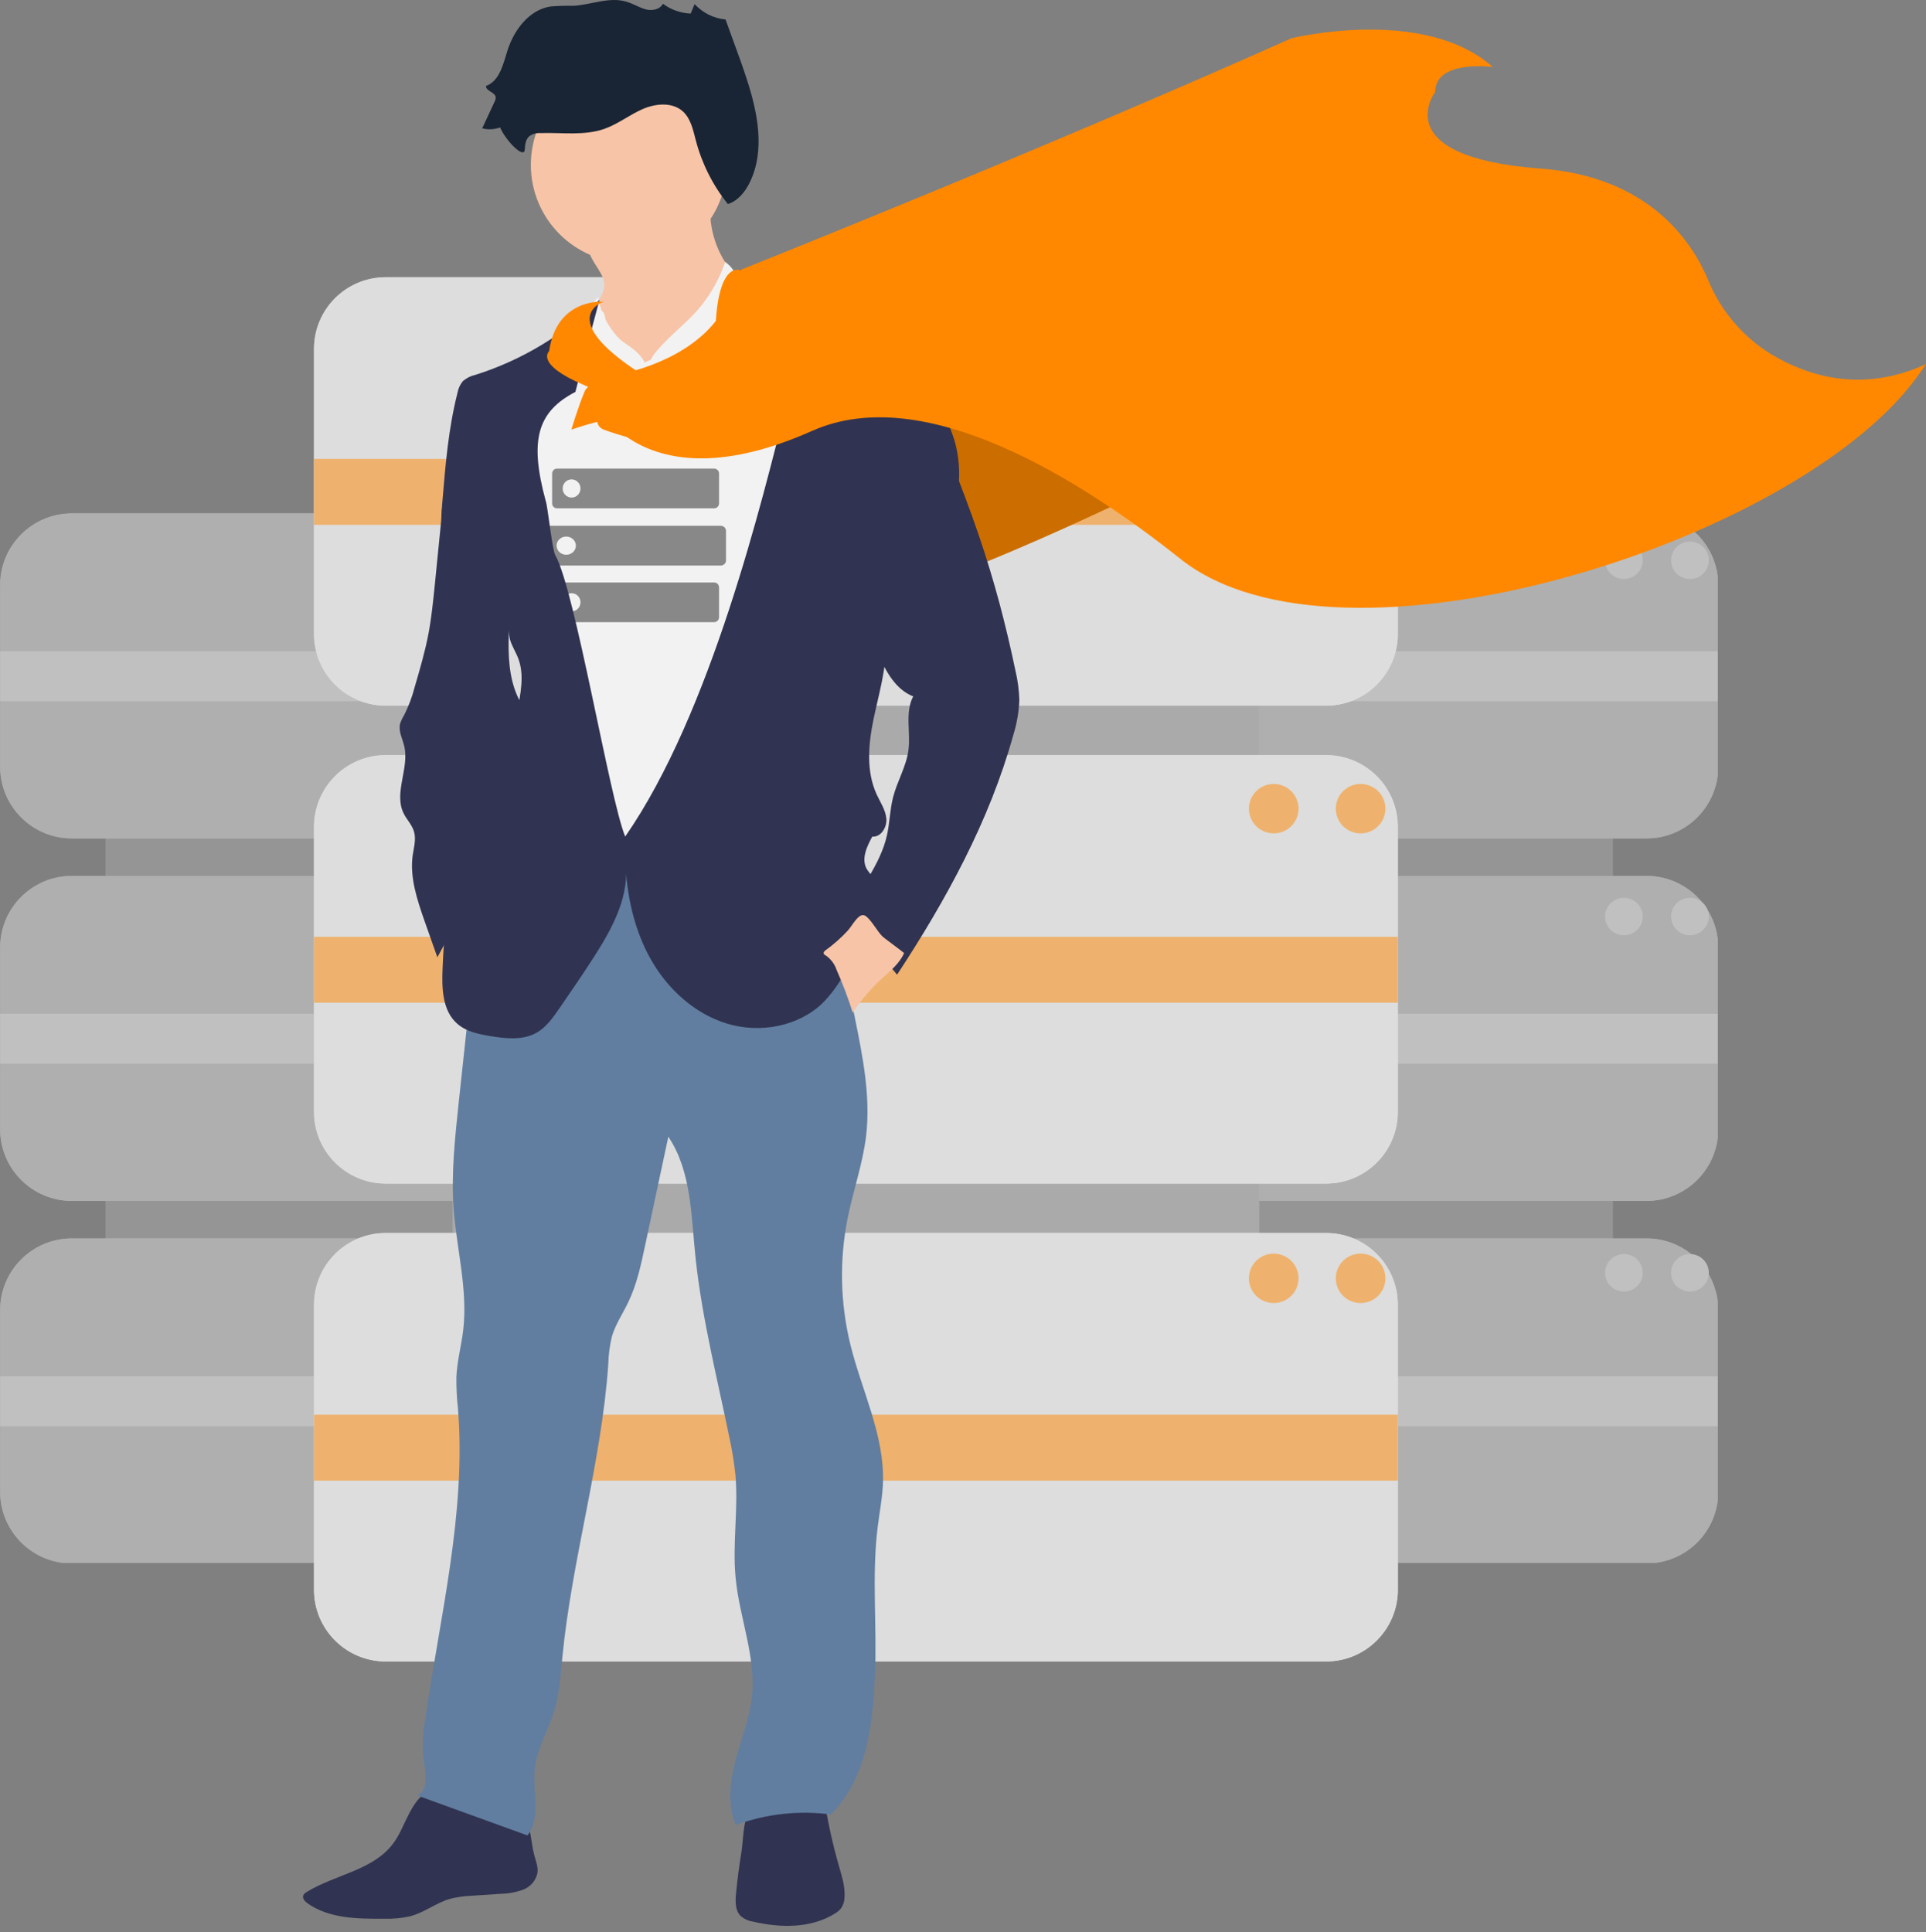
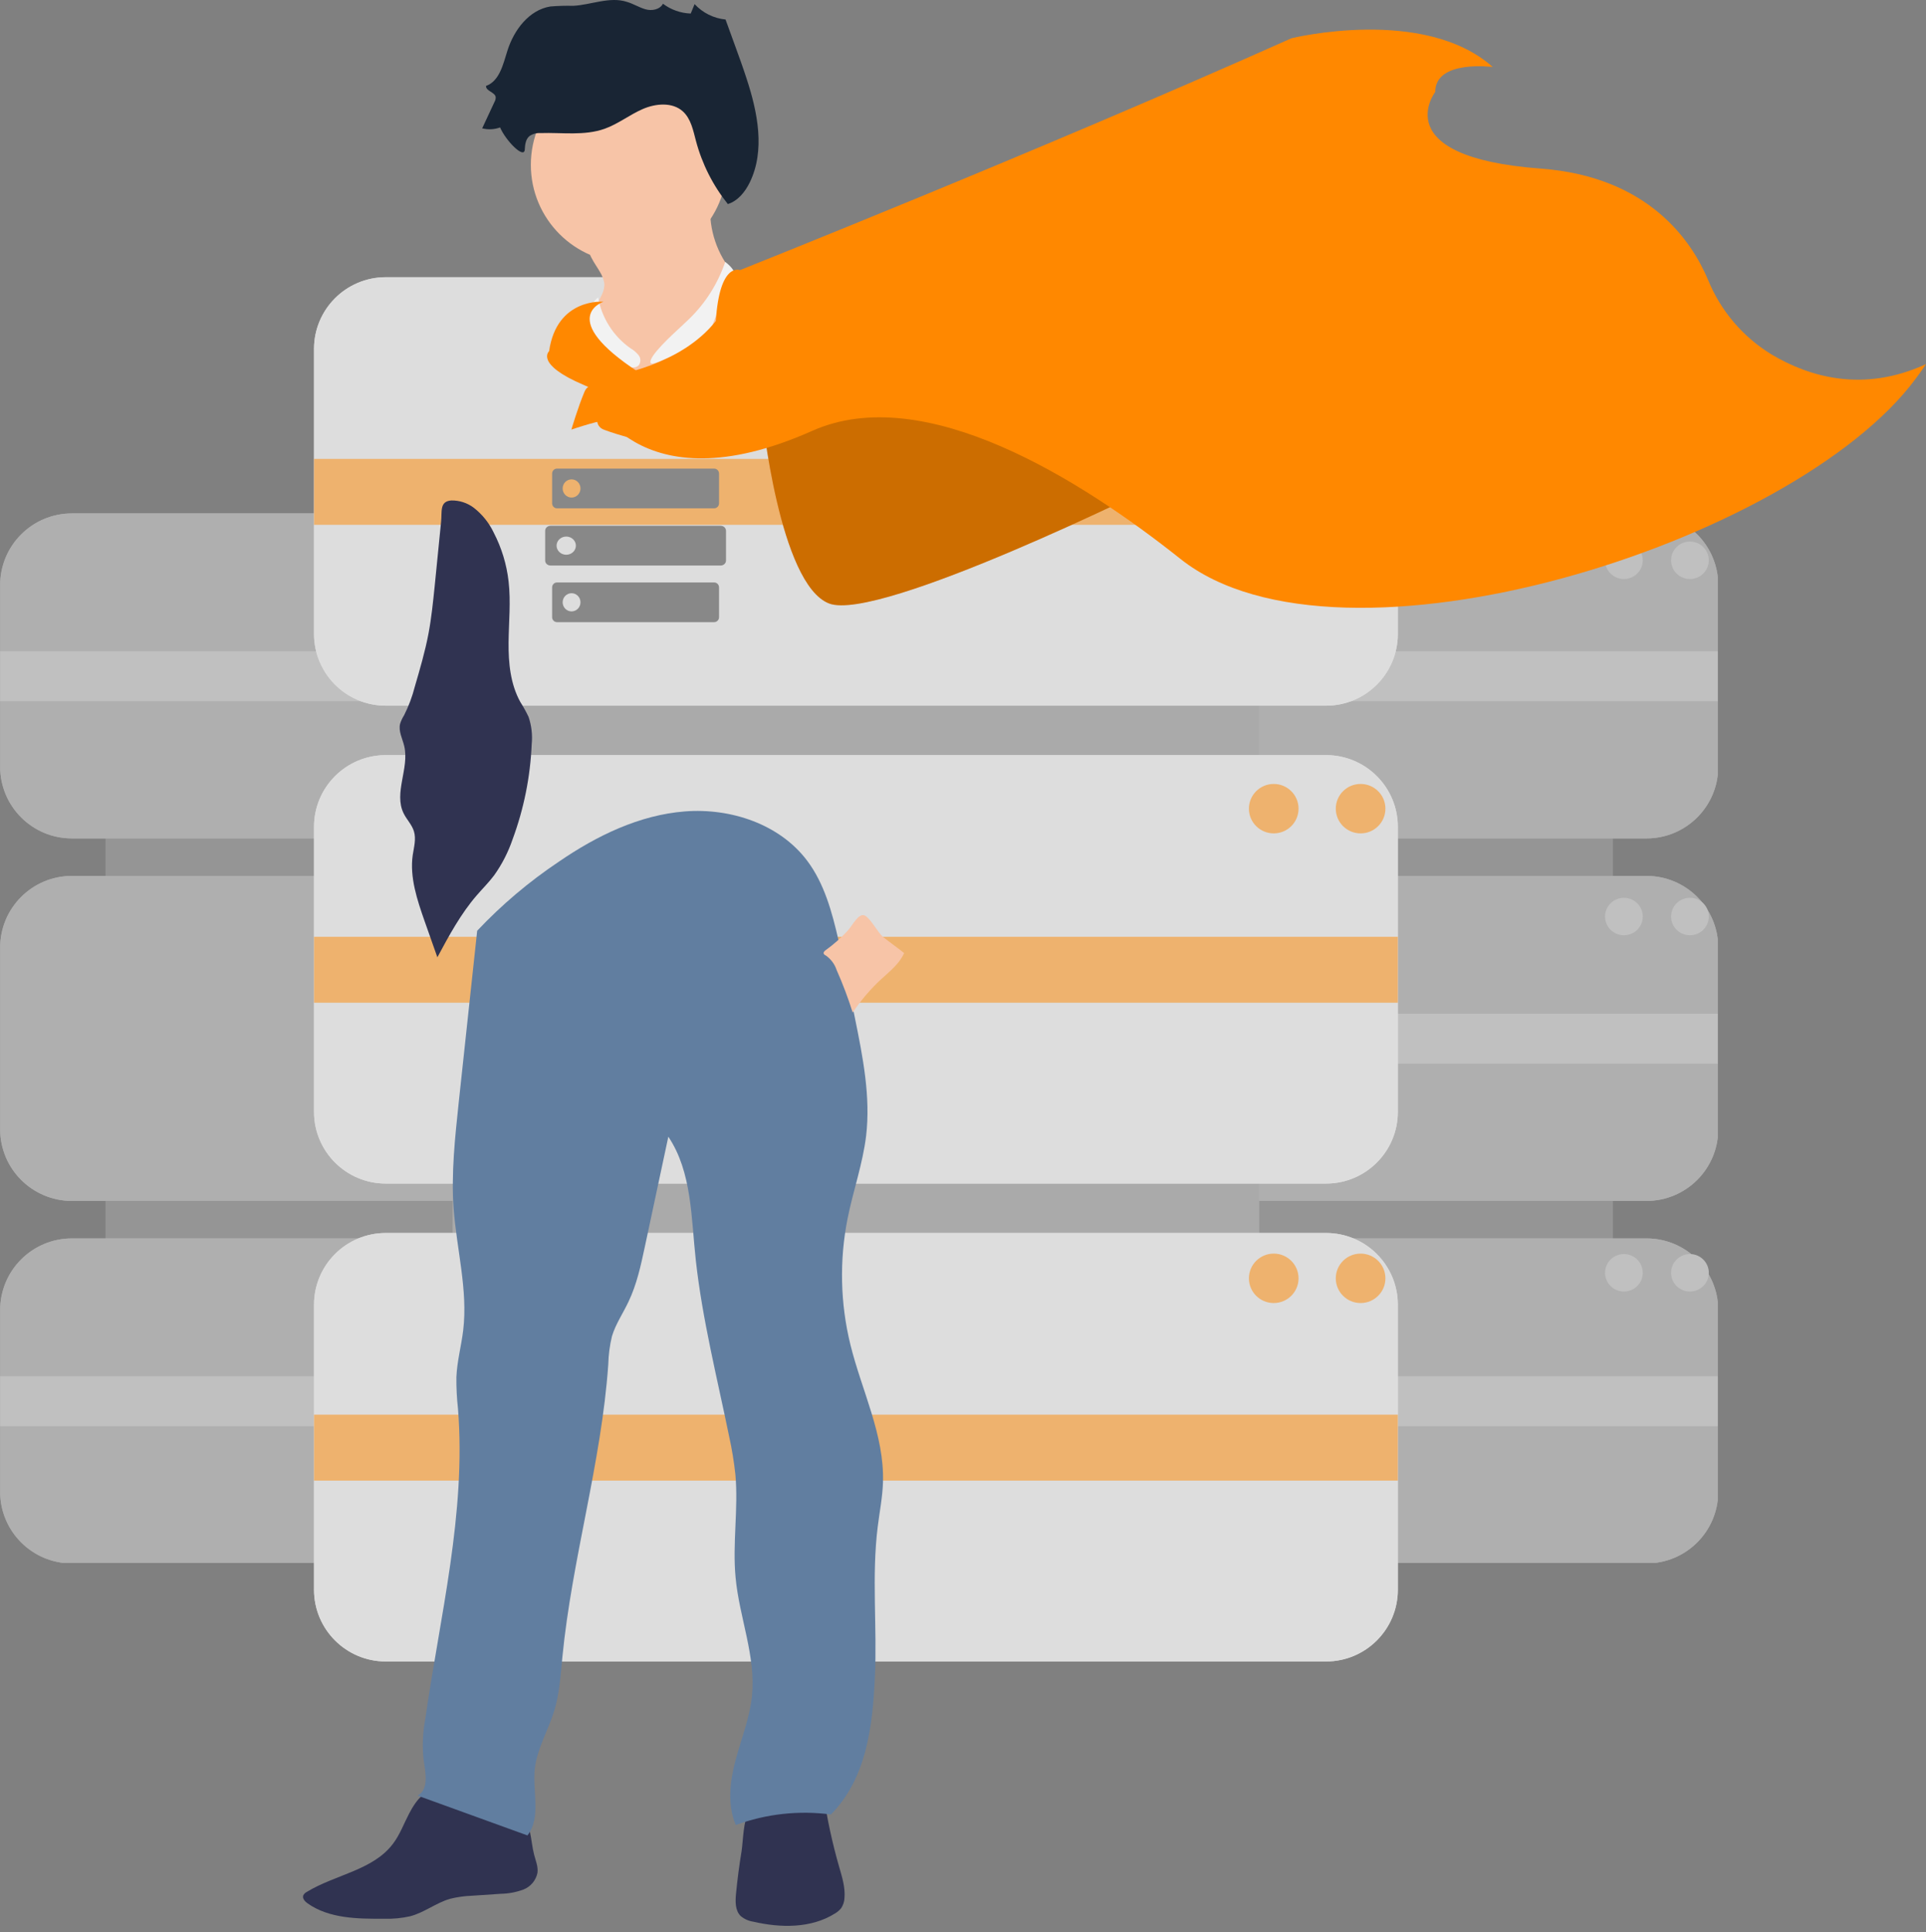
<svg xmlns="http://www.w3.org/2000/svg" width="300" height="301" viewBox="0 0 300 301" fill="none">
  <rect x="0" y="0" width="300" height="301" fill="#808080" stroke="none" />
  <g opacity="0.5" clip-path="url(#clip0_1811_2938)">
    <g opacity="0.8">
      <path opacity="0.5" d="M167.634 129.21C168.806 129.21 169.757 128.255 169.757 127.077C169.757 125.899 168.806 124.944 167.634 124.944C166.461 124.944 165.51 125.899 165.51 127.077C165.51 128.255 166.461 129.21 167.634 129.21Z" fill="#777777" />
      <path opacity="0.5" d="M175.067 129.21C176.24 129.21 177.191 128.255 177.191 127.077C177.191 125.899 176.24 124.944 175.067 124.944C173.894 124.944 172.943 125.899 172.943 127.077C172.943 128.255 173.894 129.21 175.067 129.21Z" fill="#777777" />
      <path opacity="0.5" d="M182.5 129.21C183.673 129.21 184.624 128.255 184.624 127.077C184.624 125.899 183.673 124.944 182.5 124.944C181.327 124.944 180.376 125.899 180.376 127.077C180.376 128.255 181.327 129.21 182.5 129.21Z" fill="#777777" />
      <path opacity="0.5" d="M167.634 169.736C168.806 169.736 169.757 168.781 169.757 167.603C169.757 166.425 168.806 165.47 167.634 165.47C166.461 165.47 165.51 166.425 165.51 167.603C165.51 168.781 166.461 169.736 167.634 169.736Z" fill="#777777" />
      <path opacity="0.5" d="M175.067 169.736C176.24 169.736 177.191 168.781 177.191 167.603C177.191 166.425 176.24 165.47 175.067 165.47C173.894 165.47 172.943 166.425 172.943 167.603C172.943 168.781 173.894 169.736 175.067 169.736Z" fill="#777777" />
      <path opacity="0.5" d="M182.5 169.736C183.673 169.736 184.624 168.781 184.624 167.603C184.624 166.425 183.673 165.47 182.5 165.47C181.327 165.47 180.376 166.425 180.376 167.603C180.376 168.781 181.327 169.736 182.5 169.736Z" fill="#777777" />
      <path opacity="0.5" d="M167.634 210.263C168.806 210.263 169.757 209.308 169.757 208.13C169.757 206.952 168.806 205.997 167.634 205.997C166.461 205.997 165.51 206.952 165.51 208.13C165.51 209.308 166.461 210.263 167.634 210.263Z" fill="#777777" />
      <path opacity="0.5" d="M175.067 210.263C176.24 210.263 177.191 209.308 177.191 208.13C177.191 206.952 176.24 205.997 175.067 205.997C173.894 205.997 172.943 206.952 172.943 208.13C172.943 209.308 173.894 210.263 175.067 210.263Z" fill="#777777" />
      <path opacity="0.5" d="M182.5 210.263C183.673 210.263 184.624 209.308 184.624 208.13C184.624 206.952 183.673 205.997 182.5 205.997C181.327 205.997 180.376 206.952 180.376 208.13C180.376 209.308 181.327 210.263 182.5 210.263Z" fill="#777777" />
    </g>
    <path d="M251.232 83.873H155.724V211.416H251.232V83.873Z" fill="#AAAAAA" />
    <path d="M267.64 91.152C267.64 84.981 262.637 79.978 256.466 79.978H150.49C144.319 79.978 139.316 84.981 139.316 91.152V119.433C139.316 125.604 144.319 130.606 150.49 130.606H256.466C262.637 130.606 267.64 125.604 267.64 119.433V91.152Z" fill="#DDDDDD" />
    <path d="M267.64 91.152C267.64 84.981 262.637 79.978 256.466 79.978H150.49C144.319 79.978 139.316 84.981 139.316 91.152V119.433C139.316 125.604 144.319 130.606 150.49 130.606H256.466C262.637 130.606 267.64 125.604 267.64 119.433V91.152Z" fill="#DDDDDD" />
    <path d="M267.64 147.621C267.64 141.45 262.637 136.448 256.466 136.448H150.49C144.319 136.448 139.316 141.45 139.316 147.621V175.902C139.316 182.073 144.319 187.076 150.49 187.076H256.466C262.637 187.076 267.64 182.073 267.64 175.902V147.621Z" fill="#DDDDDD" />
    <path d="M267.64 147.621C267.64 141.45 262.637 136.448 256.466 136.448H150.49C144.319 136.448 139.316 141.45 139.316 147.621V175.902C139.316 182.073 144.319 187.076 150.49 187.076H256.466C262.637 187.076 267.64 182.073 267.64 175.902V147.621Z" fill="#DDDDDD" />
    <path d="M267.64 204.09C267.64 197.919 262.637 192.917 256.466 192.917H150.49C144.319 192.917 139.316 197.919 139.316 204.09V232.372C139.316 238.542 144.319 243.545 150.49 243.545H256.466C262.637 243.545 267.64 238.542 267.64 232.372V204.09Z" fill="#DDDDDD" />
    <path d="M267.64 204.09C267.64 197.919 262.637 192.917 256.466 192.917H150.49C144.319 192.917 139.316 197.919 139.316 204.09V232.372C139.316 238.542 144.319 243.545 150.49 243.545H256.466C262.637 243.545 267.64 238.542 267.64 232.372V204.09Z" fill="#DDDDDD" />
    <path d="M267.64 101.447H139.316V109.236H267.64V101.447Z" fill="white" />
    <path d="M267.64 157.916H139.316V165.705H267.64V157.916Z" fill="white" />
    <path d="M267.64 214.385H139.316V222.175H267.64V214.385Z" fill="white" />
    <path d="M252.946 90.201C254.569 90.201 255.884 88.894 255.884 87.281C255.884 85.667 254.569 84.36 252.946 84.36C251.323 84.36 250.007 85.667 250.007 87.281C250.007 88.894 251.323 90.201 252.946 90.201Z" fill="white" />
    <path d="M263.231 90.201C264.854 90.201 266.17 88.894 266.17 87.281C266.17 85.667 264.854 84.36 263.231 84.36C261.608 84.36 260.293 85.667 260.293 87.281C260.293 88.894 261.608 90.201 263.231 90.201Z" fill="white" />
    <path d="M252.946 145.697C254.569 145.697 255.884 144.389 255.884 142.776C255.884 141.163 254.569 139.856 252.946 139.856C251.323 139.856 250.007 141.163 250.007 142.776C250.007 144.389 251.323 145.697 252.946 145.697Z" fill="white" />
    <path d="M263.231 145.697C264.854 145.697 266.17 144.389 266.17 142.776C266.17 141.163 264.854 139.856 263.231 139.856C261.608 139.856 260.293 141.163 260.293 142.776C260.293 144.389 261.608 145.697 263.231 145.697Z" fill="white" />
    <path d="M252.946 201.193C254.569 201.193 255.884 199.886 255.884 198.273C255.884 196.659 254.569 195.351 252.946 195.351C251.323 195.351 250.007 196.659 250.007 198.273C250.007 199.886 251.323 201.193 252.946 201.193Z" fill="white" />
    <path d="M263.231 201.193C264.854 201.193 266.17 199.886 266.17 198.273C266.17 196.659 264.854 195.351 263.231 195.351C261.608 195.351 260.293 196.659 260.293 198.273C260.293 199.886 261.608 201.193 263.231 201.193Z" fill="white" />
  </g>
  <g opacity="0.5" clip-path="url(#clip1_1811_2938)">
    <g opacity="0.8">
      <path opacity="0.5" d="M28.338 129.21C29.511 129.21 30.462 128.255 30.462 127.077C30.462 125.899 29.511 124.944 28.338 124.944C27.165 124.944 26.214 125.899 26.214 127.077C26.214 128.255 27.165 129.21 28.338 129.21Z" fill="#777777" />
      <path opacity="0.5" d="M35.772 129.21C36.944 129.21 37.895 128.255 37.895 127.077C37.895 125.899 36.944 124.944 35.772 124.944C34.599 124.944 33.648 125.899 33.648 127.077C33.648 128.255 34.599 129.21 35.772 129.21Z" fill="#777777" />
      <path opacity="0.5" d="M43.204 129.21C44.377 129.21 45.328 128.255 45.328 127.077C45.328 125.899 44.377 124.944 43.204 124.944C42.031 124.944 41.08 125.899 41.08 127.077C41.08 128.255 42.031 129.21 43.204 129.21Z" fill="#777777" />
-       <path opacity="0.5" d="M28.338 169.736C29.511 169.736 30.462 168.781 30.462 167.603C30.462 166.425 29.511 165.47 28.338 165.47C27.165 165.47 26.214 166.425 26.214 167.603C26.214 168.781 27.165 169.736 28.338 169.736Z" fill="#777777" />
      <path opacity="0.5" d="M35.772 169.736C36.944 169.736 37.895 168.781 37.895 167.603C37.895 166.425 36.944 165.47 35.772 165.47C34.599 165.47 33.648 166.425 33.648 167.603C33.648 168.781 34.599 169.736 35.772 169.736Z" fill="#777777" />
      <path opacity="0.5" d="M43.204 169.736C44.377 169.736 45.328 168.781 45.328 167.603C45.328 166.425 44.377 165.47 43.204 165.47C42.031 165.47 41.08 166.425 41.08 167.603C41.08 168.781 42.031 169.736 43.204 169.736Z" fill="#777777" />
      <path opacity="0.5" d="M28.338 210.263C29.511 210.263 30.462 209.308 30.462 208.13C30.462 206.952 29.511 205.997 28.338 205.997C27.165 205.997 26.214 206.952 26.214 208.13C26.214 209.308 27.165 210.263 28.338 210.263Z" fill="#777777" />
      <path opacity="0.5" d="M35.772 210.263C36.944 210.263 37.895 209.308 37.895 208.13C37.895 206.952 36.944 205.997 35.772 205.997C34.599 205.997 33.648 206.952 33.648 208.13C33.648 209.308 34.599 210.263 35.772 210.263Z" fill="#777777" />
      <path opacity="0.5" d="M43.204 210.263C44.377 210.263 45.328 209.308 45.328 208.13C45.328 206.952 44.377 205.997 43.204 205.997C42.031 205.997 41.08 206.952 41.08 208.13C41.08 209.308 42.031 210.263 43.204 210.263Z" fill="#777777" />
    </g>
    <path d="M111.936 83.873H16.429V211.416H111.936V83.873Z" fill="#AAAAAA" />
    <path d="M128.344 91.152C128.344 84.981 123.342 79.978 117.171 79.978H11.194C5.023 79.978 0.021 84.981 0.021 91.152V119.433C0.021 125.604 5.023 130.606 11.194 130.606H117.171C123.342 130.606 128.344 125.604 128.344 119.433V91.152Z" fill="#DDDDDD" />
    <path d="M128.344 91.152C128.344 84.981 123.342 79.978 117.171 79.978H11.194C5.023 79.978 0.021 84.981 0.021 91.152V119.433C0.021 125.604 5.023 130.606 11.194 130.606H117.171C123.342 130.606 128.344 125.604 128.344 119.433V91.152Z" fill="#DDDDDD" />
    <path d="M128.344 147.621C128.344 141.45 123.342 136.448 117.171 136.448H11.194C5.023 136.448 0.021 141.45 0.021 147.621V175.902C0.021 182.073 5.023 187.076 11.194 187.076H117.171C123.342 187.076 128.344 182.073 128.344 175.902V147.621Z" fill="#DDDDDD" />
    <path d="M128.344 147.621C128.344 141.45 123.342 136.448 117.171 136.448H11.194C5.023 136.448 0.021 141.45 0.021 147.621V175.902C0.021 182.073 5.023 187.076 11.194 187.076H117.171C123.342 187.076 128.344 182.073 128.344 175.902V147.621Z" fill="#DDDDDD" />
    <path d="M128.344 204.09C128.344 197.919 123.342 192.917 117.171 192.917H11.194C5.023 192.917 0.021 197.919 0.021 204.09V232.372C0.021 238.542 5.023 243.545 11.194 243.545H117.171C123.342 243.545 128.344 238.542 128.344 232.372V204.09Z" fill="#DDDDDD" />
    <path d="M128.344 204.09C128.344 197.919 123.342 192.917 117.171 192.917H11.194C5.023 192.917 0.021 197.919 0.021 204.09V232.372C0.021 238.542 5.023 243.545 11.194 243.545H117.171C123.342 243.545 128.344 238.542 128.344 232.372V204.09Z" fill="#DDDDDD" />
    <path d="M128.344 101.447H0.021V109.236H128.344V101.447Z" fill="white" />
-     <path d="M128.344 157.916H0.021V165.705H128.344V157.916Z" fill="white" />
    <path d="M128.344 214.385H0.021V222.175H128.344V214.385Z" fill="white" />
    <path d="M113.65 90.201C115.273 90.201 116.589 88.894 116.589 87.281C116.589 85.667 115.273 84.36 113.65 84.36C112.027 84.36 110.712 85.667 110.712 87.281C110.712 88.894 112.027 90.201 113.65 90.201Z" fill="#777777" />
    <path d="M123.936 90.201C125.559 90.201 126.874 88.894 126.874 87.281C126.874 85.667 125.559 84.36 123.936 84.36C122.313 84.36 120.997 85.667 120.997 87.281C120.997 88.894 122.313 90.201 123.936 90.201Z" fill="#777777" />
    <path d="M113.65 145.697C115.273 145.697 116.589 144.389 116.589 142.776C116.589 141.163 115.273 139.856 113.65 139.856C112.027 139.856 110.712 141.163 110.712 142.776C110.712 144.389 112.027 145.697 113.65 145.697Z" fill="#777777" />
    <path d="M123.936 145.697C125.559 145.697 126.874 144.389 126.874 142.776C126.874 141.163 125.559 139.856 123.936 139.856C122.313 139.856 120.997 141.163 120.997 142.776C120.997 144.389 122.313 145.697 123.936 145.697Z" fill="#777777" />
    <path d="M113.65 201.193C115.273 201.193 116.589 199.886 116.589 198.273C116.589 196.659 115.273 195.351 113.65 195.351C112.027 195.351 110.712 196.659 110.712 198.273C110.712 199.886 112.027 201.193 113.65 201.193Z" fill="#777777" />
    <path d="M123.936 201.193C125.559 201.193 126.874 199.886 126.874 198.273C126.874 196.659 125.559 195.351 123.936 195.351C122.313 195.351 120.997 196.659 120.997 198.273C120.997 199.886 122.313 201.193 123.936 201.193Z" fill="#777777" />
  </g>
  <g opacity="0.8">
    <path opacity="0.5" d="M86.166 108.087C87.709 108.087 88.96 106.828 88.96 105.275C88.96 103.722 87.709 102.463 86.166 102.463C84.623 102.463 83.372 103.722 83.372 105.275C83.372 106.828 84.623 108.087 86.166 108.087Z" fill="#777777" />
    <path opacity="0.5" d="M95.945 108.087C97.488 108.087 98.739 106.828 98.739 105.275C98.739 103.722 97.488 102.463 95.945 102.463C94.402 102.463 93.151 103.722 93.151 105.275C93.151 106.828 94.402 108.087 95.945 108.087Z" fill="#777777" />
    <path opacity="0.5" d="M105.723 108.087C107.266 108.087 108.517 106.828 108.517 105.275C108.517 103.722 107.266 102.463 105.723 102.463C104.18 102.463 102.929 103.722 102.929 105.275C102.929 106.828 104.18 108.087 105.723 108.087Z" fill="#777777" />
    <path opacity="0.5" d="M86.166 161.514C87.709 161.514 88.96 160.255 88.96 158.702C88.96 157.149 87.709 155.89 86.166 155.89C84.623 155.89 83.372 157.149 83.372 158.702C83.372 160.255 84.623 161.514 86.166 161.514Z" fill="#777777" />
    <path opacity="0.5" d="M95.945 161.514C97.488 161.514 98.739 160.255 98.739 158.702C98.739 157.149 97.488 155.89 95.945 155.89C94.402 155.89 93.151 157.149 93.151 158.702C93.151 160.255 94.402 161.514 95.945 161.514Z" fill="#777777" />
    <path opacity="0.5" d="M105.723 161.514C107.266 161.514 108.517 160.255 108.517 158.702C108.517 157.149 107.266 155.89 105.723 155.89C104.18 155.89 102.929 157.149 102.929 158.702C102.929 160.255 104.18 161.514 105.723 161.514Z" fill="#777777" />
    <path opacity="0.5" d="M86.166 214.941C87.709 214.941 88.96 213.683 88.96 212.129C88.96 210.576 87.709 209.318 86.166 209.318C84.623 209.318 83.372 210.576 83.372 212.129C83.372 213.683 84.623 214.941 86.166 214.941Z" fill="#777777" />
    <path opacity="0.5" d="M95.945 214.941C97.488 214.941 98.739 213.683 98.739 212.129C98.739 210.576 97.488 209.318 95.945 209.318C94.402 209.318 93.151 210.576 93.151 212.129C93.151 213.683 94.402 214.941 95.945 214.941Z" fill="#777777" />
    <path opacity="0.5" d="M105.723 214.941C107.266 214.941 108.517 213.683 108.517 212.129C108.517 210.576 107.266 209.318 105.723 209.318C104.18 209.318 102.929 210.576 102.929 212.129C102.929 213.683 104.18 214.941 105.723 214.941Z" fill="#777777" />
  </g>
  <path d="M196.145 48.318H70.498V216.461H196.145V48.318Z" fill="#AAAAAA" />
  <path d="M217.731 54.357C217.731 48.186 212.729 43.184 206.558 43.184H60.086C53.915 43.184 48.912 48.186 48.912 54.357V98.754C48.912 104.925 53.915 109.927 60.086 109.927H206.558C212.729 109.927 217.731 104.925 217.731 98.754V54.357Z" fill="#DDDDDD" />
  <path d="M217.731 54.357C217.731 48.186 212.729 43.184 206.558 43.184H60.086C53.915 43.184 48.912 48.186 48.912 54.357V98.754C48.912 104.925 53.915 109.927 60.086 109.927H206.558C212.729 109.927 217.731 104.925 217.731 98.754V54.357Z" fill="#DDDDDD" />
  <path d="M217.731 128.802C217.731 122.631 212.729 117.629 206.558 117.629H60.086C53.915 117.629 48.912 122.631 48.912 128.802V173.199C48.912 179.37 53.915 184.373 60.086 184.373H206.558C212.729 184.373 217.731 179.37 217.731 173.199V128.802Z" fill="#DDDDDD" />
  <path d="M217.731 128.802C217.731 122.631 212.729 117.629 206.558 117.629H60.086C53.915 117.629 48.912 122.631 48.912 128.802V173.199C48.912 179.37 53.915 184.373 60.086 184.373H206.558C212.729 184.373 217.731 179.37 217.731 173.199V128.802Z" fill="#DDDDDD" />
  <path d="M217.731 203.247C217.731 197.076 212.729 192.073 206.558 192.073H60.086C53.915 192.073 48.912 197.076 48.912 203.247V247.644C48.912 253.815 53.915 258.818 60.086 258.818H206.558C212.729 258.818 217.731 253.815 217.731 247.644V203.247Z" fill="#DDDDDD" />
  <path d="M217.731 203.247C217.731 197.076 212.729 192.073 206.558 192.073H60.086C53.915 192.073 48.912 197.076 48.912 203.247V247.644C48.912 253.815 53.915 258.818 60.086 258.818H206.558C212.729 258.818 217.731 253.815 217.731 247.644V203.247Z" fill="#DDDDDD" />
  <path d="M217.731 71.486H48.912V81.754H217.731V71.486Z" fill="#FF8800" fill-opacity="0.5" />
  <path d="M217.731 145.931H48.912V156.199H217.731V145.931Z" fill="#FF8800" fill-opacity="0.5" />
  <path d="M217.731 220.375H48.912V230.645H217.731V220.375Z" fill="#FF8800" fill-opacity="0.5" />
-   <path d="M198.4 56.661C200.535 56.661 202.266 54.937 202.266 52.81C202.266 50.683 200.535 48.959 198.4 48.959C196.265 48.959 194.534 50.683 194.534 52.81C194.534 54.937 196.265 56.661 198.4 56.661Z" fill="#777777" />
+   <path d="M198.4 56.661C200.535 56.661 202.266 54.937 202.266 52.81C202.266 50.683 200.535 48.959 198.4 48.959C196.265 48.959 194.534 50.683 194.534 52.81C194.534 54.937 196.265 56.661 198.4 56.661" fill="#777777" />
  <path d="M211.931 56.661C214.067 56.661 215.797 54.937 215.797 52.81C215.797 50.683 214.067 48.959 211.931 48.959C209.796 48.959 208.066 50.683 208.066 52.81C208.066 54.937 209.796 56.661 211.931 56.661Z" fill="#777777" />
  <path d="M198.4 129.822C200.535 129.822 202.266 128.098 202.266 125.971C202.266 123.845 200.535 122.121 198.4 122.121C196.265 122.121 194.534 123.845 194.534 125.971C194.534 128.098 196.265 129.822 198.4 129.822Z" fill="#FF8800" fill-opacity="0.5" />
  <path d="M211.931 129.822C214.067 129.822 215.797 128.098 215.797 125.971C215.797 123.845 214.067 122.121 211.931 122.121C209.796 122.121 208.066 123.845 208.066 125.971C208.066 128.098 209.796 129.822 211.931 129.822Z" fill="#FF8800" fill-opacity="0.5" />
  <path d="M198.4 202.984C200.535 202.984 202.266 201.26 202.266 199.134C202.266 197.007 200.535 195.282 198.4 195.282C196.265 195.282 194.534 197.007 194.534 199.134C194.534 201.26 196.265 202.984 198.4 202.984Z" fill="#FF8800" fill-opacity="0.5" />
  <path d="M211.931 202.984C214.067 202.984 215.797 201.26 215.797 199.134C215.797 197.007 214.067 195.282 211.931 195.282C209.796 195.282 208.066 197.007 208.066 199.134C208.066 201.26 209.796 202.984 211.931 202.984Z" fill="#FF8800" fill-opacity="0.5" />
  <path d="M180.203 75.497C180.203 75.497 136.906 96.997 129.142 94.011C121.378 91.025 118.691 64.449 118.691 64.449L150.641 58.477L180.203 75.497Z" fill="#FF8800" />
  <path opacity="0.2" d="M180.203 75.497C180.203 75.497 136.906 96.997 129.142 94.011C121.378 91.025 118.691 64.449 118.691 64.449L150.641 58.477L180.203 75.497Z" fill="black" />
  <path d="M63.722 282.522C62.903 284.09 62.292 285.785 61.226 287.197C58.113 291.359 52.204 292.01 47.772 294.725C47.55 294.838 47.367 295.015 47.247 295.233C47.045 295.711 47.495 296.213 47.927 296.512C51.288 298.87 55.698 298.922 59.808 298.893C61.189 298.942 62.571 298.81 63.918 298.501C66.091 297.925 67.953 296.409 70.097 295.792C71.209 295.514 72.347 295.354 73.493 295.313L77.995 295.008C79.193 294.991 80.38 294.77 81.505 294.356C82.066 294.142 82.563 293.789 82.95 293.33C83.337 292.872 83.601 292.322 83.719 291.734C83.845 290.777 83.436 289.849 83.194 288.915C82.618 286.701 82.796 284.027 81.073 282.516C80.362 281.972 79.548 281.58 78.68 281.363C75.547 280.308 72.349 279.457 69.106 278.816C66.437 278.291 64.903 280.251 63.722 282.522Z" fill="#303351" />
  <path d="M114.645 294.991C114.529 296.218 114.495 297.625 115.383 298.484C115.935 298.943 116.603 299.242 117.314 299.348C121.574 300.34 126.324 300.409 130.03 298.092C130.416 297.872 130.756 297.58 131.033 297.233C131.342 296.76 131.517 296.212 131.54 295.648C131.673 294.016 131.171 292.408 130.716 290.834C129.638 287.1 128.82 283.296 128.266 279.45C128.22 279.133 117.389 281.179 116.668 282.251C115.763 283.577 115.757 286.759 115.515 288.338C115.15 290.544 114.86 292.762 114.645 294.991Z" fill="#303351" />
  <path d="M74.328 144.988L71.446 171.787C70.87 177.264 70.264 182.769 70.662 188.262C71.123 194.603 72.899 200.944 72.149 207.227C71.855 209.671 71.187 212.069 71.089 214.531C71.07 216.167 71.153 217.804 71.337 219.43C72.639 235.692 68.518 251.826 66.212 267.973C65.841 269.964 65.76 271.999 65.97 274.014C66.27 276.06 66.869 278.746 65.047 279.715L82.156 285.917C84.341 283.179 82.894 278.919 83.309 275.443C83.69 272.313 85.407 269.523 86.324 266.508C87.154 263.799 87.327 260.946 87.598 258.133C89.091 242.817 93.674 227.898 94.746 212.548C94.78 211.065 94.974 209.591 95.322 208.149C95.899 206.241 97.052 204.575 97.893 202.783C99.184 200.091 99.819 197.139 100.441 194.222L104.102 177.073C107.802 182.584 107.652 189.755 108.385 196.361C109.411 205.584 111.705 214.652 113.573 223.759C114.006 225.719 114.332 227.701 114.547 229.697C115.031 235.04 114.068 240.436 114.581 245.774C115.158 251.959 117.758 257.994 117.129 264.18C116.783 267.604 115.469 270.843 114.581 274.164C113.694 277.484 113.255 281.127 114.61 284.292C119.345 282.553 124.431 281.992 129.43 282.655C134.924 277.034 135.898 269.195 136.273 261.326C136.648 253.458 135.743 245.578 136.722 237.784C137.011 235.479 137.46 233.23 137.535 230.93C137.777 223.558 134.232 216.658 132.468 209.492C130.881 203.042 130.729 196.322 132.024 189.807C132.889 185.501 134.376 181.322 134.907 176.958C135.627 170.842 134.405 164.68 133.177 158.639C132.353 154.563 131.534 150.488 130.601 146.435C129.598 142.083 128.404 137.639 125.724 134.076C121.435 128.375 113.82 125.845 106.701 126.398C99.582 126.952 92.936 130.191 87.056 134.226C82.422 137.323 78.152 140.934 74.328 144.988Z" fill="#617EA0" />
  <path d="M93.455 42.37C93.778 42.889 94.003 43.464 94.118 44.065C94.262 45.247 93.541 46.33 92.965 47.362C92.226 48.688 91.659 50.102 91.276 51.57C91.001 52.479 90.917 53.435 91.028 54.377C91.169 55.086 91.421 55.767 91.777 56.395C92.89 58.539 94.538 60.522 96.781 61.416C98.517 62.055 100.411 62.132 102.194 61.635C103.964 61.134 105.638 60.339 107.145 59.283C108.416 58.478 109.558 57.487 110.535 56.343C111.467 55.092 112.252 53.738 112.875 52.308C114.074 49.8 115.29 47.12 115.071 44.37C115.06 44.121 115.013 43.875 114.933 43.638C114.746 43.211 114.484 42.821 114.161 42.485C111.701 39.571 110.44 35.831 110.633 32.023L102.234 33.931C100.384 34.352 98.533 34.773 96.706 35.297C95.207 35.73 92.901 36.329 91.927 37.666C90.953 39.004 92.792 41.148 93.455 42.37Z" fill="#F7C4A7" />
  <path d="M97.951 40.941C89.521 40.941 82.687 34.106 82.687 25.676C82.687 17.246 89.521 10.412 97.951 10.412C106.381 10.412 113.215 17.246 113.215 25.676C113.215 34.106 106.381 40.941 97.951 40.941Z" fill="#F7C4A7" />
-   <path d="M100.407 56.47C99.761 55.058 98.366 54.164 97.092 53.276C95.818 52.389 94.527 51.253 94.279 49.714C94.264 49.366 94.177 49.025 94.025 48.711C93.535 47.973 92.371 48.342 91.674 48.884C89.979 50.204 88.826 52.077 87.702 53.905C86.248 56.127 85.003 58.479 83.984 60.931C82.364 65.203 77.179 69.94 77 74.5C76.839 78.65 81.672 82.79 82.681 86.814C83.315 89.362 84.41 91.835 84.474 94.457C84.664 103.986 87.973 113.094 88.203 122.622C88.221 125.378 88.082 128.132 87.788 130.871L87.246 137.057C95.628 136.576 103.986 135.84 112.322 134.849C112.564 132.001 113.377 129.24 114.12 126.485C117.165 115.22 119.117 103.687 119.948 92.048C120.392 85.868 120.847 79.712 121.533 73.556C122.15 67.958 123.361 62.327 122.634 56.741C122.254 54.202 121.456 51.744 120.271 49.466C119.896 48.559 119.253 47.788 118.426 47.258C118.013 47.059 117.575 46.917 117.123 46.837C115.817 46.573 114.49 46.417 113.158 46.371C112.832 46.343 112.504 46.374 112.189 46.463C111.628 46.743 111.166 47.19 110.869 47.742C108.301 51.604 104.666 54.636 100.407 56.47Z" fill="#F2F2F2" />
  <path d="M93.991 55.184C94.337 54.908 94.873 54.654 95.178 54.977C95.281 55.117 95.355 55.275 95.397 55.444C95.697 56.251 96.579 56.649 97.38 56.96C98.181 57.271 99.046 57.444 99.53 56.85C99.683 56.619 99.758 56.345 99.745 56.069C99.731 55.792 99.63 55.526 99.456 55.311C99.101 54.884 98.674 54.523 98.193 54.245C95.541 52.373 93.735 49.531 93.166 46.336C92.423 46.927 91.931 47.778 91.789 48.717C91.599 49.633 91.576 50.579 91.385 51.495C91.103 52.809 90.475 54.037 90.33 55.369C90.255 56.078 90.33 56.793 90.33 57.502C90.305 58.195 90.224 58.885 90.088 59.565C91.437 58.136 92.388 56.458 93.991 55.184Z" fill="#F2F2F2" />
  <path d="M105.658 51.27C106.234 50.723 106.811 50.204 107.387 49.645C109.917 47.176 111.827 44.144 112.962 40.796C113.699 41.373 114.512 42.134 114.529 43.102C114.464 43.788 114.199 44.439 113.769 44.976C111.589 48.408 110.15 52.259 109.543 56.28C109.232 55.793 108.8 55.395 108.291 55.123C107.781 54.852 107.21 54.716 106.632 54.729C105.721 54.729 101.634 57.15 101.34 56.539C100.908 55.582 104.966 51.922 105.658 51.27Z" fill="#F2F2F2" />
  <path fill-rule="evenodd" clip-rule="evenodd" d="M111.243 73H86.757C86.339 73 86 73.346 86 73.773V78.411C86 78.838 86.339 79.184 86.757 79.184H111.243C111.661 79.184 112 78.838 112 78.411V73.773C112 73.346 111.661 73 111.243 73ZM89.029 77.509C88.262 77.509 87.641 76.874 87.641 76.092C87.641 75.309 88.262 74.675 89.029 74.675C89.796 74.675 90.418 75.309 90.418 76.092C90.418 76.874 89.796 77.509 89.029 77.509ZM85.737 81.908H112.263C112.716 81.908 113.083 82.254 113.083 82.681V87.319C113.083 87.746 112.716 88.092 112.263 88.092H85.737C85.284 88.092 84.917 87.746 84.917 87.319V82.681C84.917 82.254 85.284 81.908 85.737 81.908ZM86.694 85C86.694 85.783 87.368 86.417 88.198 86.417C89.029 86.417 89.702 85.783 89.702 85C89.702 84.217 89.029 83.583 88.198 83.583C87.368 83.583 86.694 84.217 86.694 85ZM111.243 90.733H86.757C86.339 90.733 86 91.079 86 91.506V96.144C86 96.571 86.339 96.917 86.757 96.917H111.243C111.661 96.917 112 96.571 112 96.144V91.506C112 91.079 111.661 90.733 111.243 90.733ZM89.029 95.242C88.262 95.242 87.641 94.607 87.641 93.825C87.641 93.042 88.262 92.408 89.029 92.408C89.796 92.408 90.418 93.042 90.418 93.825C90.418 94.607 89.796 95.242 89.029 95.242Z" fill="#888888" />
-   <path d="M93.39 46.682C87.967 52.08 81.329 56.099 74.033 58.401C73.307 58.559 72.635 58.901 72.079 59.392C71.663 59.911 71.384 60.526 71.266 61.179C69.859 66.679 69.387 72.368 68.92 78.023C68.797 78.958 68.817 79.907 68.977 80.836C69.317 82.346 70.39 83.569 71.445 84.704C74.753 88.249 78.529 91.956 79.088 96.775C79.131 97.704 79.241 98.629 79.417 99.542C79.705 100.614 80.345 101.559 80.737 102.603C82.662 107.739 78.31 113.959 80.962 118.743C79.526 121.501 78.541 124.471 78.045 127.54C77.956 128.703 77.689 129.846 77.255 130.929C76.465 132.578 74.84 133.627 73.56 134.964C69.657 138.965 69.179 145.086 68.948 150.672C68.804 153.82 68.85 157.434 71.254 159.498C72.644 160.702 74.54 161.094 76.356 161.394C78.771 161.798 81.4 162.086 83.538 160.893C85.072 160.039 86.115 158.546 87.112 157.105C89.003 154.356 90.899 151.612 92.692 148.793C95.528 144.349 98.203 139.27 97.384 134.059C97.615 139.391 98.739 144.764 101.356 149.41C103.973 154.056 108.187 157.935 113.3 159.469C118.413 161.002 124.391 159.918 128.201 156.183C129.445 154.902 130.513 153.462 131.377 151.9C133.546 148.186 135.129 144.159 136.069 139.962C136.317 138.872 136.502 137.656 135.954 136.682C135.695 136.221 135.297 135.858 135.026 135.402C134.115 133.852 134.992 131.897 135.874 130.318C137.217 130.445 138.179 128.865 138.058 127.517C137.937 126.168 137.13 124.997 136.559 123.77C134.888 120.15 135.257 115.936 136.064 112.033C136.871 108.131 138.076 104.251 137.983 100.268C137.885 96.054 140.917 92.261 143.229 88.739C144.52 86.756 146.025 84.912 147.149 82.831C149.492 78.451 150.034 73.331 148.659 68.558C147.852 66.107 146.793 63.747 145.5 61.514L143.598 57.946C143.244 57.093 142.694 56.336 141.993 55.735C141.292 55.134 140.459 54.707 139.563 54.487L126.403 49.299C124.72 48.724 123.122 47.925 121.653 46.924C120.044 45.714 118.845 44.042 117.312 42.751C117.089 42.516 116.821 42.328 116.524 42.199C116.227 42.069 115.907 42 115.583 41.995C114.349 42.105 113.071 43.746 112.944 44.963C112.656 47.683 123.186 60.354 122.5 63C118.788 77.613 110.792 111 97.384 130.318C94.963 124.502 89.601 91.976 86.5 86.5C86.011 85.714 85.327 78.889 85 78.023C82.417 68.523 83.719 64.126 89.626 61.053C90.905 56.118 92.058 51.57 93.39 46.682Z" fill="#303351" />
  <path d="M67.705 91.333C67.451 93.789 67.204 96.25 66.748 98.677C66.218 101.484 65.411 104.228 64.61 106.972C64.218 108.514 63.658 110.009 62.938 111.428C62.677 111.84 62.47 112.284 62.321 112.748C62.039 113.901 62.684 115.054 62.961 116.207C63.791 119.665 61.301 123.51 62.869 126.698C63.341 127.666 64.166 128.468 64.477 129.505C64.84 130.699 64.477 131.972 64.287 133.206C63.797 136.665 64.978 140.181 66.143 143.507L68.126 149.122C69.936 145.755 71.763 142.354 74.265 139.466C75.159 138.429 76.133 137.466 76.957 136.371C78.186 134.65 79.157 132.758 79.839 130.756C81.599 126 82.605 120.997 82.819 115.93C82.963 114.489 82.795 113.035 82.329 111.664C81.948 110.872 81.521 110.102 81.05 109.359C79.505 106.574 79.188 103.277 79.217 100.095C79.246 96.913 79.586 93.72 79.217 90.555C78.916 87.913 78.134 85.348 76.911 82.986C76.189 81.457 75.117 80.12 73.781 79.084C72.784 78.337 71.568 77.942 70.322 77.96C68.437 78.069 68.87 79.689 68.708 81.251L67.705 91.333Z" fill="#303351" />
-   <path d="M152.494 83.488C153.67 86.946 154.731 90.436 155.676 93.956C156.598 97.415 157.423 100.893 158.149 104.39C158.522 105.927 158.731 107.5 158.771 109.082C158.698 110.923 158.382 112.747 157.832 114.506C154.12 127.885 147.352 140.227 139.732 151.831C137.554 149.115 134.968 146.754 132.065 144.833C131.827 144.692 131.629 144.494 131.488 144.256C131.415 144.032 131.394 143.794 131.426 143.561C131.458 143.327 131.542 143.104 131.673 142.908C133.777 138.596 137.109 134.797 138.158 130.111C138.596 128.162 138.613 126.133 139.109 124.196C139.749 121.689 141.178 119.394 141.507 116.823C141.859 114.022 140.931 110.967 142.245 108.482C139.564 107.439 138.014 104.678 136.878 102.032C135.665 99.325 134.797 96.476 134.296 93.552C133.506 87.947 134.603 82.239 137.414 77.326C138.787 74.875 140.549 72.663 142.631 70.777C143.317 70.16 144.937 68.391 145.934 68.408C147.266 68.437 147.692 70.593 148.073 71.561C149.612 75.516 151.134 79.476 152.494 83.488Z" fill="#303351" />
  <path d="M128.618 148.009C128.445 148.136 128.249 148.309 128.295 148.516C128.341 148.724 128.508 148.776 128.658 148.862C129.437 149.415 130.019 150.203 130.318 151.11C131.276 153.269 132.111 155.481 132.82 157.734C134.11 155.801 135.627 154.03 137.339 152.459C138.654 151.249 140.124 150.102 140.827 148.464C140.827 148.418 137.806 146.188 137.53 145.945C136.682 145.19 135.616 143.098 134.74 142.637C133.748 142.118 132.803 144.153 132.048 144.971C131.009 146.096 129.86 147.114 128.618 148.009Z" fill="#F7C4A7" />
  <path d="M81.741 23.29C81.782 22.535 81.88 21.699 82.456 21.209C82.962 20.859 83.572 20.69 84.186 20.73C87.546 20.621 91.022 21.186 94.192 20.056C96.279 19.312 98.061 17.883 100.095 16.995C102.13 16.107 104.736 15.871 106.379 17.364C107.624 18.517 107.964 20.287 108.396 21.918C109.348 25.518 111.042 28.88 113.371 31.787C114.933 31.302 116.051 29.907 116.772 28.443C119.222 23.451 118.017 17.491 116.276 12.199C115.7 10.424 115.06 8.665 114.42 6.913L113.013 3.039C111.167 2.858 109.452 2.005 108.194 0.641L107.589 2.111C106.026 2.055 104.517 1.522 103.266 0.584C102.782 1.495 101.536 1.737 100.528 1.443C99.519 1.149 98.648 0.584 97.645 0.29C94.965 -0.575 92.106 0.757 89.293 0.907C88.102 0.878 86.911 0.912 85.725 1.01C82.404 1.546 80.058 4.671 79.044 7.876C78.369 10.009 77.81 12.631 75.706 13.386C75.66 14.194 77.09 14.349 77.21 15.116C77.225 15.371 77.165 15.626 77.038 15.848L75.106 19.993C76.03 20.224 77.001 20.176 77.897 19.854C78.767 21.901 81.655 24.852 81.741 23.29Z" fill="#192534" />
  <path d="M94 47C94 47 86.724 46.348 85.53 54.709C85.53 54.709 83.236 56.715 91 60C98.764 63.285 97 67.5 97 67.5L98 64.5C98 64.5 97.708 61.882 99.5 58C86.5 49.5 94 47 94 47Z" fill="#FF8800" />
  <path d="M100.068 68.74C100.068 68.74 97.977 63.365 98.575 63.365C99.172 63.365 96.145 60.059 94.971 61.264C93.797 62.469 91.707 66.052 94.096 66.948C96.484 67.844 100.068 68.74 100.068 68.74Z" fill="#FF8800" />
  <path d="M89 66.92C89 66.92 94.458 65.059 94.433 65.655C94.408 66.252 97.839 63.368 96.684 62.144C95.53 60.92 92.038 58.68 91.043 61.029C90.046 63.378 89 66.92 89 66.92Z" fill="#FF8800" />
  <path d="M115.25 42.08C115.25 42.08 161.748 23.576 201.163 5.959C201.163 5.959 221.767 0.882 232.516 10.438C232.516 10.438 223.558 9.243 223.558 14.319C223.558 14.319 215.795 24.472 239.981 26.264C256.826 27.511 263.532 37.593 266.052 43.599C268.019 48.421 271.476 52.487 275.919 55.202C281.741 58.682 290.179 61.242 300 56.721C300 56.721 299.442 57.579 298.383 59.009C279.42 84.617 208.806 106.903 183.87 87.066C168.46 74.806 144.03 59.311 126.517 67.116C99.046 79.359 92 61.5 92 61.5L95.5 58.5C95.5 58.5 106 57 111.5 50C112.097 40.743 115.25 42.08 115.25 42.08Z" fill="#FF8800" />
  <defs>
    <clipPath id="clip0_1811_2938">
      <rect width="128.257" height="163.475" fill="white" transform="translate(139.296 79.978)" />
    </clipPath>
    <clipPath id="clip1_1811_2938">
      <rect width="128.257" height="163.475" fill="white" transform="translate(0 79.978)" />
    </clipPath>
  </defs>
</svg>